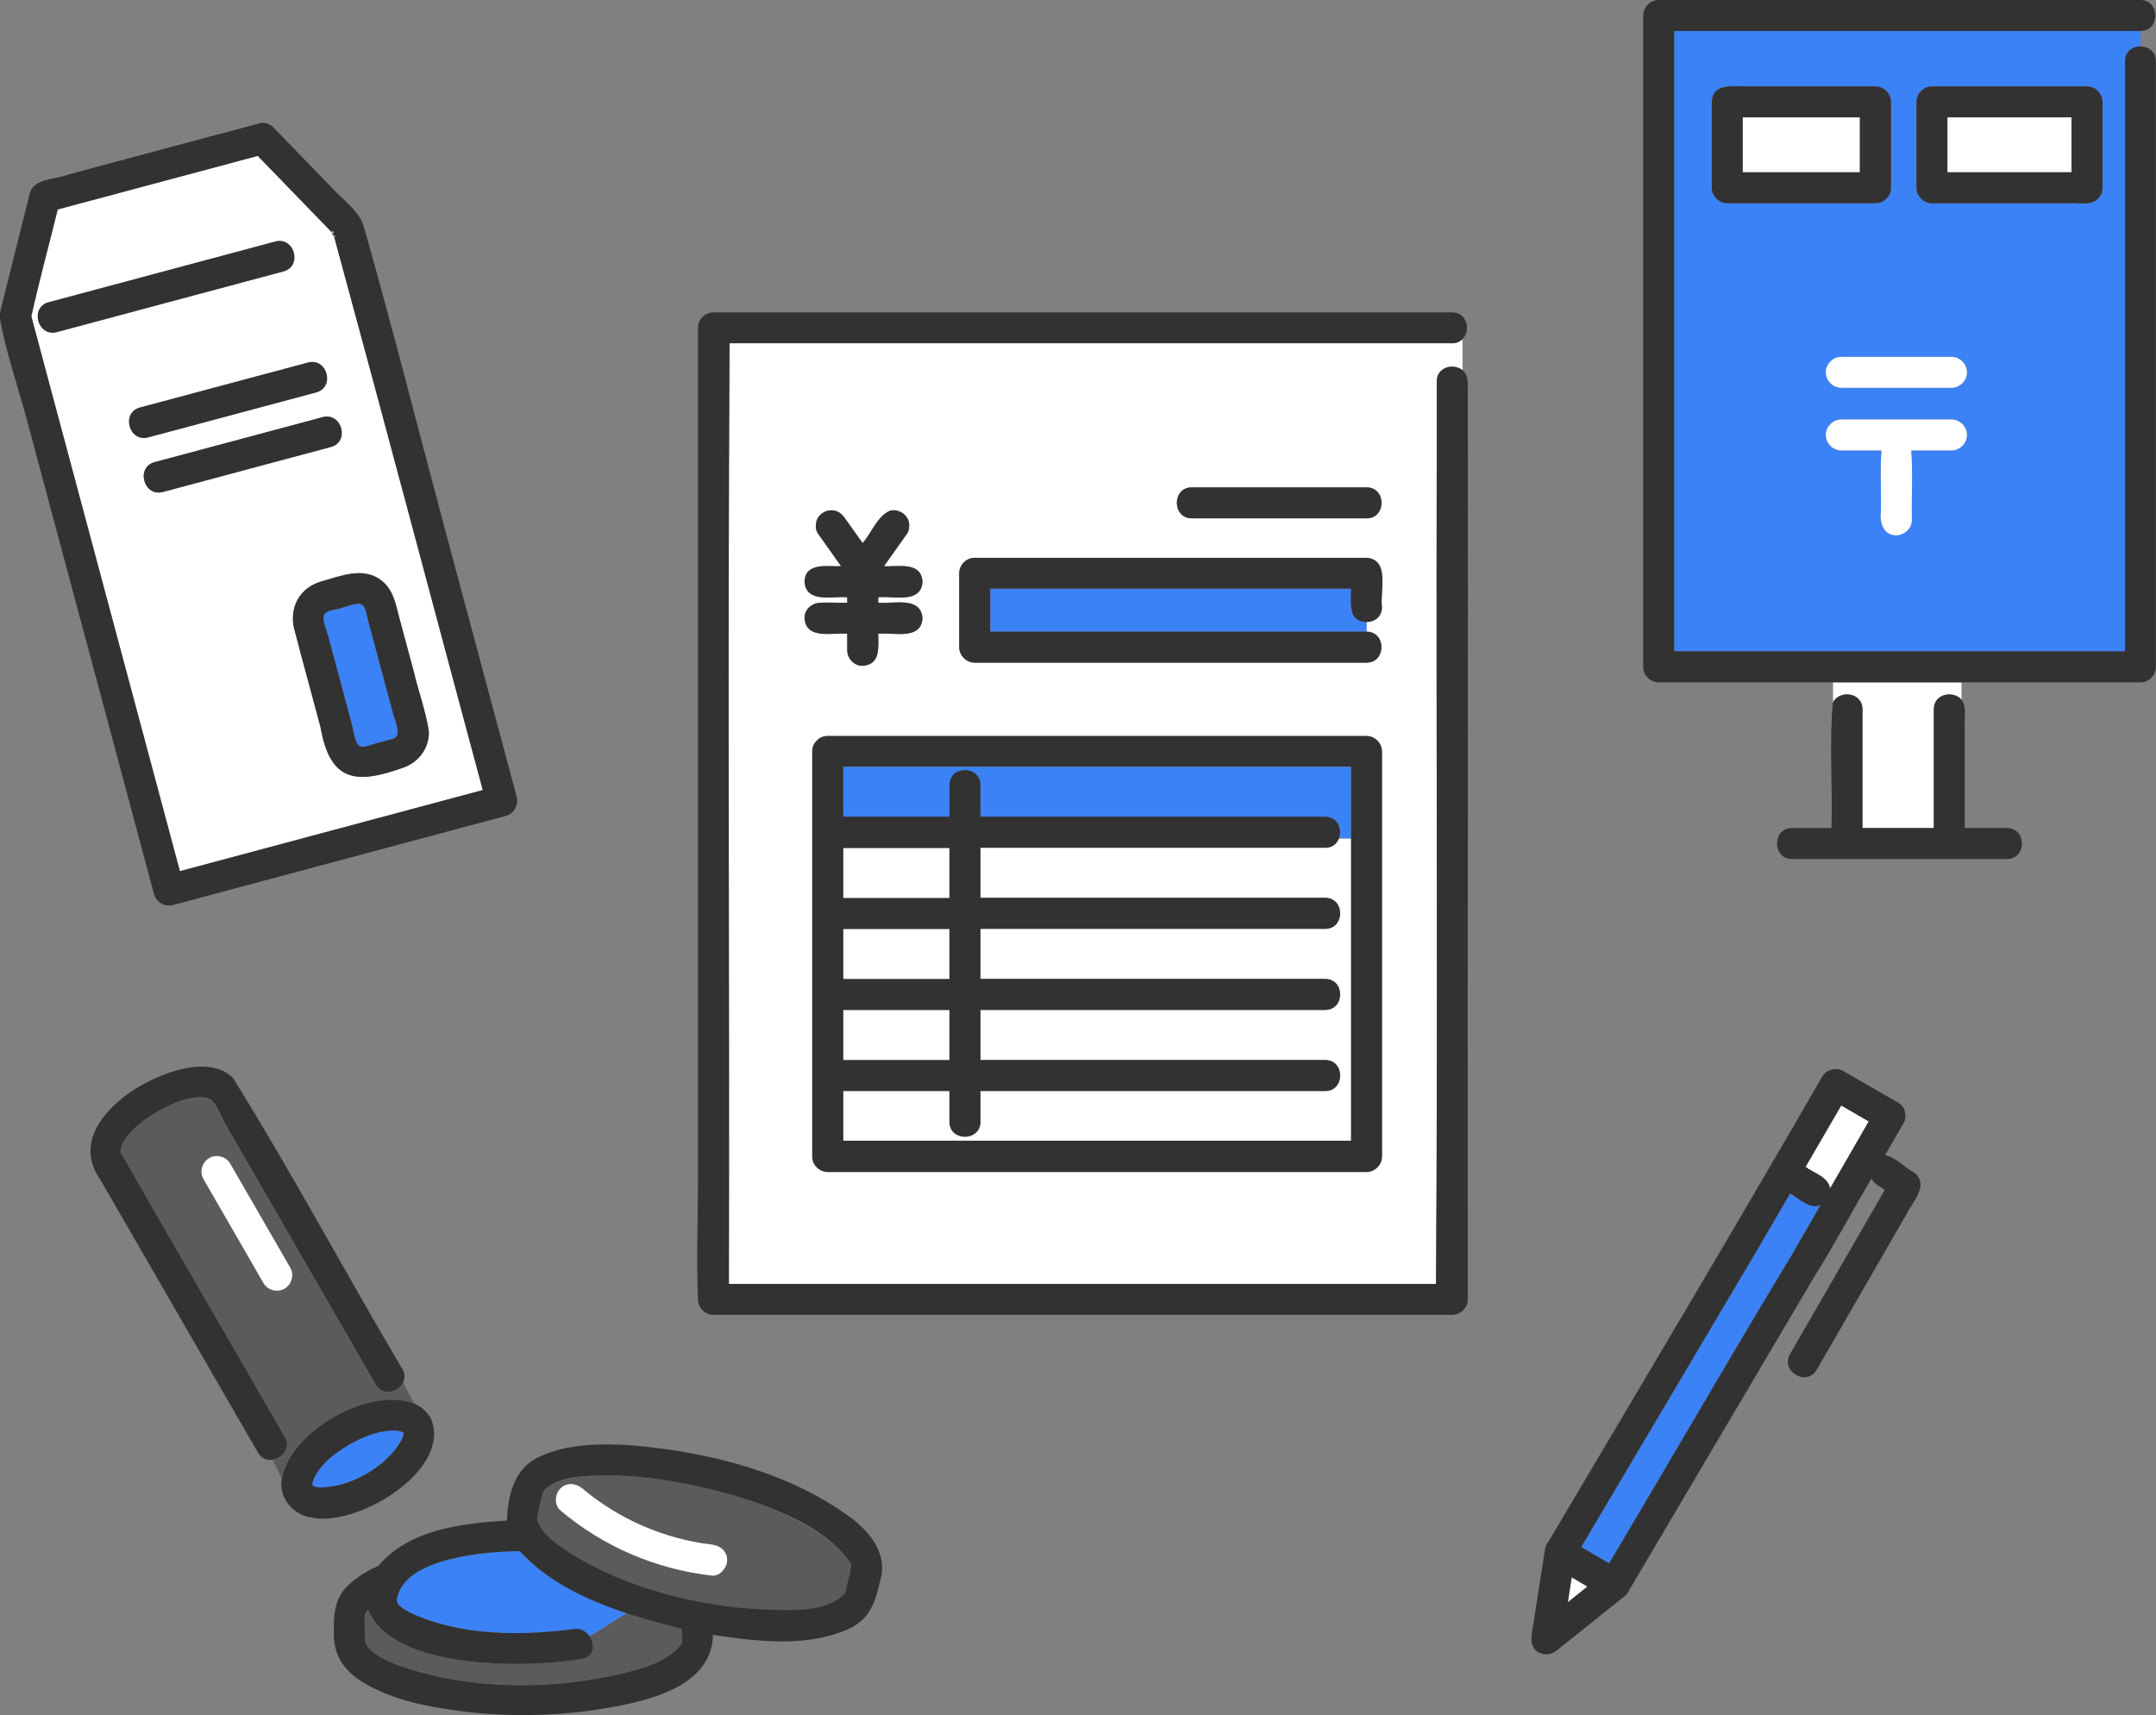
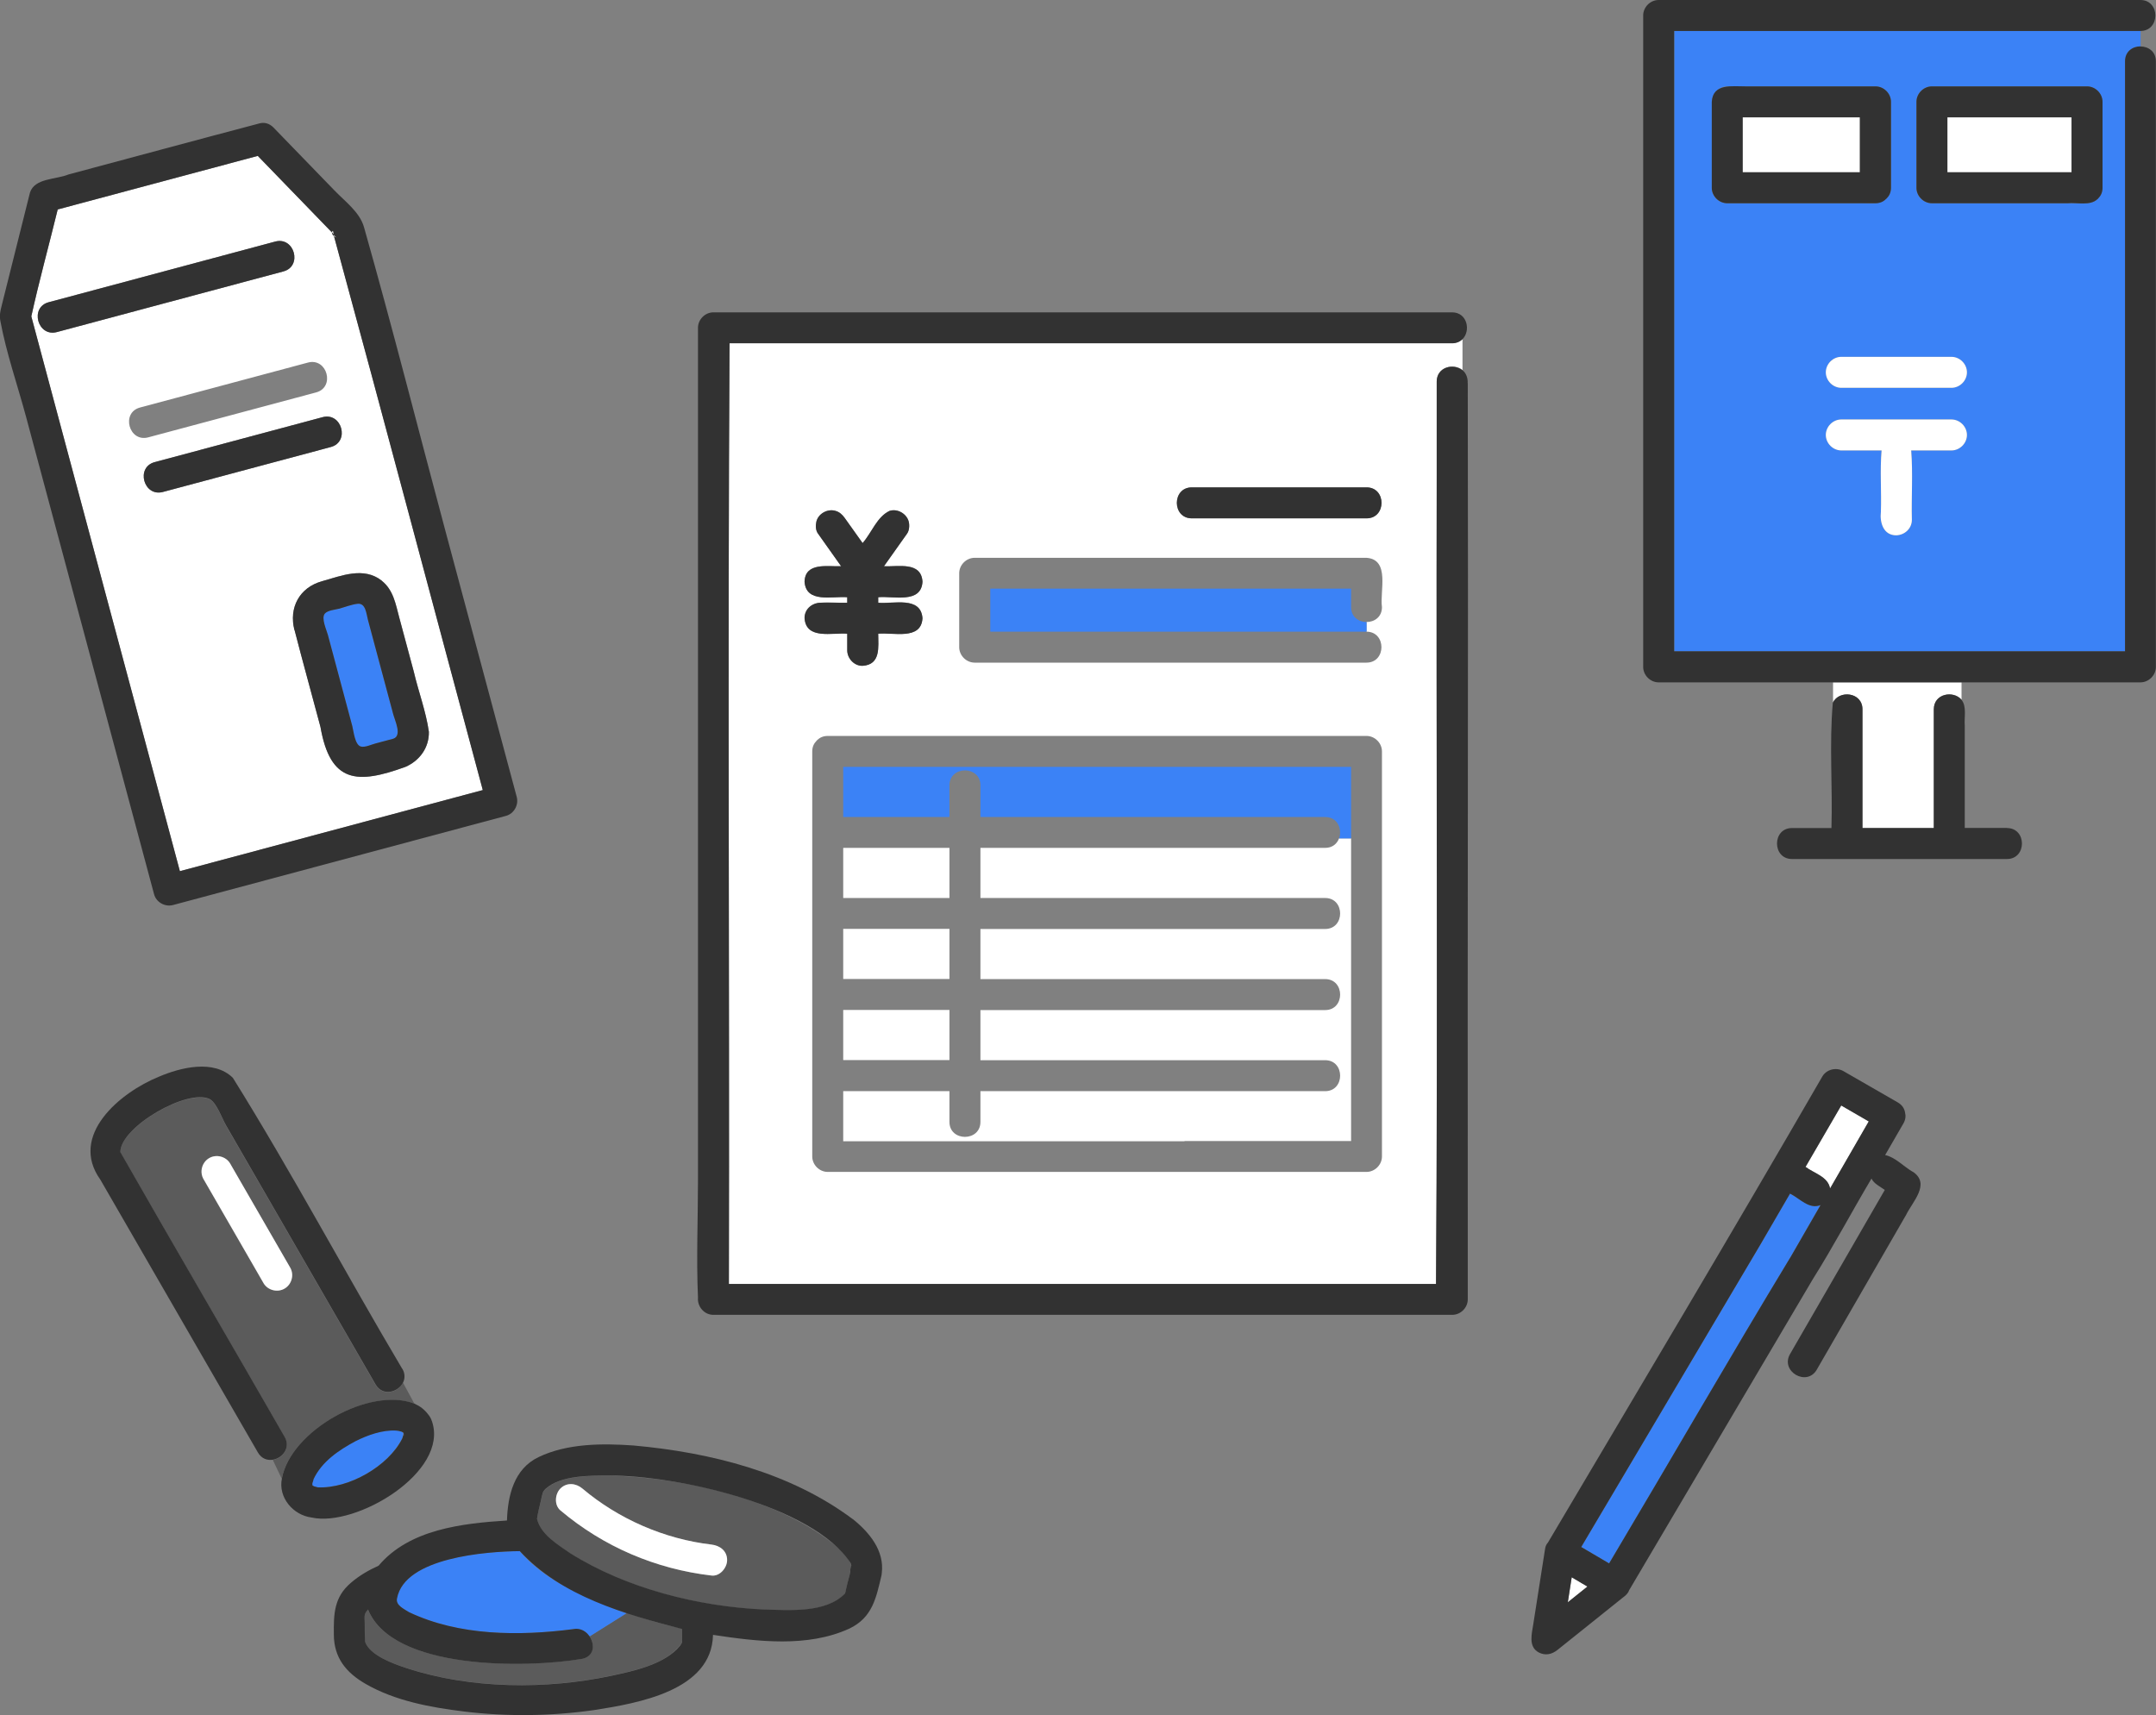
<svg xmlns="http://www.w3.org/2000/svg" id="_レイヤー_2" viewBox="0 0 187.93 149.53">
  <rect x="0" y="0" width="187.93" height="149.53" fill="#808080" stroke="none" />
  <defs>
    <style>.cls-1{fill:#323232;}.cls-2{fill:#5b5b5b;}.cls-3{fill:#3b82f6;}.cls-4{fill:#fff;}.cls-5{fill:#ffdc50;}</style>
  </defs>
  <g id="_レイヤー_1-2">
    <path class="cls-2" d="M35.13,120.54c-.41.86-1.77,1.25-2.4.18,0,0,0,0,0,0-4.34-7.53-8.69-15.05-13.03-22.58-.36-.63-.8-1.94-1.43-2.3-1.95-.94-7.77,2.43-7.79,4.62,4.71,8.26,9.57,16.55,14.32,24.83.55.95-.18,1.85-1.02,1.99l.78,1.64c.75-4.15,7.64-8.07,11.57-6.53l-1-1.84ZM22.96,111.87c-1.74-3.02-3.49-6.04-5.23-9.06-.37-.63-.15-1.47.48-1.84.63-.37,1.48-.15,1.84.48.22.38.44.76.65,1.13l4.57,7.92c.37.63.15,1.47-.48,1.84-.63.37-1.48.15-1.84-.48Z" />
    <path class="cls-3" d="M157.51,104.98c-.49-.31-.99-.61-1.48-.92-.86,1.47-1.72,2.95-2.57,4.42-5.21,8.8-10.42,17.59-15.63,26.39.81.48,1.62.95,2.43,1.43,5.28-8.87,10.44-17.82,15.78-26.65.88-1.53,1.77-3.06,2.65-4.6-.36.17-.84.12-1.18-.08Z" />
    <path class="cls-4" d="M157.38,101.73c.74.57,1.96.85,2.14,1.89,1.13-1.95,2.25-3.9,3.38-5.86-.8-.46-1.6-.93-2.4-1.39-1.04,1.78-2.08,3.57-3.11,5.35Z" />
    <path class="cls-4" d="M118.7,29.92h-55.1c-.18,27.34,0,54.67-.06,82.01h61.64c.16-23.56,0-47.13.06-70.7,0-2.66,0-5.31,0-7.97,0-1.25,1.42-1.64,2.24-1v-2.69c-.21.2-.51.34-.89.34h-7.89ZM103.88,42.49h15.23c1.74,0,1.74,2.7,0,2.7h-15.23c-1.74,0-1.74-2.7,0-2.7ZM70.13,53.89c.1-1.9,2.45-1.24,3.72-1.35v-.48c-1.29-.11-3.58.55-3.72-1.35.06-1.72,2.01-1.31,3.19-1.35-.67-.95-1.35-1.9-2.02-2.85-.21-.29-.21-.7-.14-1.04.17-.7.97-1.14,1.66-.94.36.1.6.33.81.62.52.73,1.04,1.46,1.56,2.19.79-.89,1.25-2.3,2.36-2.81.69-.21,1.48.25,1.66.94.08.31.06.77-.14,1.04-.67.95-1.35,1.9-2.02,2.85,1.23.06,3.26-.44,3.36,1.35-.11,1.95-2.56,1.22-3.86,1.35v.48c1.33.13,3.71-.6,3.86,1.35-.11,1.95-2.56,1.22-3.86,1.35,0,1.18.24,2.68-1.35,2.8-.73.03-1.35-.64-1.35-1.35v-1.45c-1.29-.11-3.58.55-3.72-1.35ZM120.46,69.9v30.92c0,.73-.62,1.35-1.35,1.35h-46.96c-.73,0-1.35-.62-1.35-1.35v-35.31c0-.4.15-.7.37-.92,0,0,.02-.02.02-.03.02-.01.03-.03.05-.04.22-.22.52-.36.91-.36h46.96c.73,0,1.35.62,1.35,1.35v4.39ZM120.46,52.93c0,.87-.67,1.3-1.35,1.3v.84c1.74,0,1.74,2.7,0,2.7h-34.15c-.73,0-1.35-.62-1.35-1.35v-6.44c0-.73.62-1.35,1.35-1.35h34.15c2.08.15,1.15,2.91,1.35,4.3Z" />
    <path class="cls-4" d="M159.77,61.27c.52-1.14,2.58-.94,2.58.57v10.35h6.22v-10.35c0-1.39,1.71-1.66,2.41-.84v-1.52h-11.2v1.78Z" />
    <path class="cls-4" d="M17.94,75.35c8.05-2.16,16.1-4.31,24.15-6.47-4.33-16.1-8.59-32.22-12.97-48.29-.13-.1-.18-.22-.18-.32-2.16-2.23-4.31-4.45-6.47-6.68-5.81,1.56-11.63,3.12-17.44,4.67-.76,3.12-1.61,6.19-2.3,9.32,4.3,16.13,8.64,32.25,12.95,48.37.75-.2,1.5-.4,2.25-.6ZM33.28,50.63c1.02.81,1.22,2.04,1.53,3.22.42,1.56.84,3.13,1.26,4.69.41,1.76,1.06,3.48,1.32,5.26.02,1.4-.82,2.53-2.05,3.06-4.19,1.52-6.54,1.44-7.4-3.49-.75-2.82-1.54-5.62-2.26-8.45-.5-1.94.43-3.7,2.39-4.25,1.7-.48,3.64-1.29,5.22-.05ZM4.96,28.95c-1.68.45-2.39-2.15-.72-2.6,6.58-1.76,13.17-3.53,19.75-5.29,1.68-.45,2.39,2.15.72,2.6-6.58,1.76-13.17,3.53-19.75,5.29ZM12.2,35.53c4.88-1.31,9.76-2.62,14.64-3.92,1.68-.45,2.39,2.15.72,2.6-.61.16-1.22.33-1.83.49-4.27,1.14-8.54,2.29-12.81,3.43-1.68.45-2.39-2.15-.72-2.6ZM13.48,40.29c4.88-1.31,9.76-2.62,14.64-3.92,1.68-.45,2.39,2.15.72,2.6-.61.16-1.22.33-1.83.49-4.27,1.14-8.54,2.29-12.81,3.43-1.68.45-2.39-2.15-.72-2.6Z" />
    <path class="cls-4" d="M29.37,20.71c-.07-.02-.18-.14-.27-.25,0,.04.01.09.02.13.06.05.14.09.25.12Z" />
    <path class="cls-4" d="M29.09,20.45c0-.06-.03-.13-.03-.19-.02-.22-.12-.14-.12,0,0,0,0,0,0,0,.03.03.09.11.15.18Z" />
    <path class="cls-1" d="M13.43,77.96c.19.71.96,1.13,1.66.94,9.67-2.59,19.34-5.18,29.01-7.77.71-.19,1.13-.96.94-1.66-2.06-7.7-4.12-15.39-6.19-23.09-2.37-8.85-4.62-17.75-7.12-26.57-.37-1.32-1.67-2.26-2.59-3.22-1.77-1.82-3.53-3.65-5.3-5.47-.38-.39-.83-.47-1.23-.36-5.55,1.46-11.09,2.97-16.64,4.45-1.07.45-2.96.3-3.36,1.59-.82,3.28-1.64,6.55-2.46,9.83-.12.47-.21.85-.12,1.34.52,2.81,1.5,5.61,2.24,8.36,3.72,13.88,7.44,27.75,11.16,41.63ZM2.76,27.7s-.02-.08-.03-.12c.69-3.13,1.54-6.21,2.3-9.32,5.81-1.56,11.63-3.12,17.44-4.67,2.16,2.23,4.31,4.45,6.47,6.68,0-.15.11-.22.12,0,0,.06.02.13.03.19.09.11.2.23.27.25-.11-.03-.19-.07-.25-.12,4.38,16.07,8.64,32.2,12.97,48.29-8.8,2.36-17.6,4.72-26.4,7.07C11.38,59.87,7.07,43.78,2.76,27.7Z" />
    <path class="cls-1" d="M29.09,20.45c-.06-.08-.12-.15-.15-.18,0,0,0,0,0,0,0,.09.04.22.18.32,0-.04-.02-.09-.02-.13Z" />
    <path class="cls-3" d="M158.75,2.7h-12.81v54.09h39.3V5.35c0-.87.67-1.3,1.35-1.3v-1.35h-27.83ZM149.21,16.37v-7.49c0-.73.62-1.35,1.35-1.35h12.92c.73,0,1.35.62,1.35,1.35v7.49c0,.4-.15.7-.37.92,0,0-.02.02-.03.03-.02.01-.03.03-.05.04-.61.6-1.72.28-2.51.36-3.77,0-7.54,0-11.32,0-.73,0-1.35-.62-1.35-1.35ZM170.1,39.27h-3.51c.17,2,0,4.04.06,6.05,0,.76-.62,1.32-1.35,1.35-1.13,0-1.46-1.11-1.35-2.05.05-1.78-.1-3.58.06-5.35h-3.51c-.73,0-1.35-.62-1.35-1.35s.62-1.35,1.35-1.35h9.6c.73,0,1.35.62,1.35,1.35s-.62,1.35-1.35,1.35ZM170.1,33.81h-9.6c-1.77-.06-1.77-2.63,0-2.7h9.6c.73,0,1.35.62,1.35,1.35s-.62,1.35-1.35,1.35ZM183.26,8.88v7.49c0,.4-.15.7-.37.92,0,0-.02.02-.02.03-.02.01-.03.03-.05.04-.63.61-1.77.28-2.59.36-3.95,0-7.9,0-11.84,0-.73,0-1.35-.62-1.35-1.35v-7.49c0-.73.62-1.35,1.35-1.35h13.52c.73,0,1.35.62,1.35,1.35Z" />
    <path class="cls-1" d="M186.58,4.04c-.67,0-1.35.43-1.35,1.3v51.44h-39.3V2.7h40.64c1.74,0,1.74-2.7,0-2.7h-41.99c-.73,0-1.35.62-1.35,1.35v56.79c0,.73.62,1.35,1.35,1.35h15.19v-1.3,1.3h11.2v-.37.37h15.6c.73,0,1.35-.62,1.35-1.35V5.35c0-.87-.67-1.3-1.35-1.3Z" />
    <path class="cls-1" d="M174.95,72.18h-3.69v-8.93c-.06-.72.19-1.67-.29-2.25v6.14-6.14c-.69-.82-2.41-.55-2.41.84v10.35h-6.22v-10.35c0-1.52-2.06-1.71-2.58-.57v4.94-4.94c-.32,3.59-.01,7.3-.12,10.92h-3.44c-1.74,0-1.74,2.7,0,2.7h18.74c1.74,0,1.74-2.7,0-2.7Z" />
    <polygon class="cls-5" points="27.24 129.5 27.25 129.51 27.24 129.5 27.24 129.5 27.24 129.5" />
    <path class="cls-5" d="M27.22,129.46s0,0,0,0c0,.01,0,.02.01.03,0-.02,0-.03-.01-.04,0,0,0,.01,0,.01Z" />
    <polygon class="cls-5" points="27.23 129.5 27.24 129.5 27.23 129.49 27.23 129.5" />
    <path class="cls-3" d="M35.13,124.88s-.12-.06-.16-.08c-.09-.03-.15-.04-.28-.07-.07,0-.2-.02-.2-.02-1.2-.06-2.45.39-3.53.93-1.47.79-2.93,1.79-3.65,3.31.02-.02-.07.27-.1.35,0,.04,0,.09,0,.14,0,.02.01.04.02.06.04.03.09.05.13.08.12.03.22.07.34.09,2.7.12,6.13-1.84,7.35-4.25.02-.06.05-.14.05-.14.05-.15.05-.42.05-.12,0,.02,0-.17,0-.18,0-.02-.01-.04-.02-.06,0,0-.01-.02-.02-.03Z" />
-     <path class="cls-5" d="M27.21,129.41s0,.03.01.04c0,0,0-.01,0-.01,0,0,0-.02-.01-.03Z" />
+     <path class="cls-5" d="M27.21,129.41s0,.03.01.04c0,0,0-.01,0-.01,0,0,0-.02-.01-.03" />
    <path class="cls-5" d="M27.25,129.51s0,0,0,0c.04.04.06.03,0,0Z" />
    <path class="cls-5" d="M27.24,129.5s0,0,0,0c0,0,0,0,0,0,0,0,0,0,0,0,0,0,0,0,0,0Z" />
    <path class="cls-5" d="M27.24,129.53s.01.03.01.04c0-.01,0-.02,0-.03,0,0,0,0,0,0Z" />
    <polygon class="cls-5" points="27.25 129.52 27.25 129.51 27.24 129.51 27.25 129.52" />
    <path class="cls-1" d="M37.64,123.89c-.03-.11-.08-.23-.15-.34-.05-.09-.11-.17-.17-.24-.32-.43-.73-.73-1.18-.93l1.54,2.82-1.54-2.82c-3.93-1.54-10.82,2.37-11.57,6.53l1.35,2.83-1.35-2.83c-.33,1.64.97,3.18,2.59,3.39,3.86.87,12.01-3.95,10.49-8.4ZM27.24,129.53s0,0,0,0c0,.01,0,.02,0,.03,0-.01,0-.03-.01-.04ZM35.16,125.16c0-.3,0-.03-.05.12,0,0-.03.08-.05.14-1.21,2.41-4.65,4.37-7.35,4.25-.12-.02-.23-.07-.34-.09-.04-.03-.09-.05-.13-.08,0,0,0,0,0,0,.06.04.05.05,0,0,0,0,0,0,0,0,0,0,0,0,0,0,0,0,0,0,0,0,0,0,0,0,0,0,0,0,0,0,0,0,0,0,0,0,0,0,0,0,0,0,0,0,0,0,0,0,0,0,0,0,0-.02-.01-.03t0,0s0,0,0-.01c0-.01,0-.03-.01-.04,0,0,0,.02.01.03,0-.04,0-.1,0-.14.03-.08.12-.37.1-.35.72-1.53,2.18-2.52,3.65-3.31,1.08-.54,2.33-.99,3.53-.93,0,0,.12.02.2.02.12.03.19.04.28.07.04.02.11.06.16.08,0,.01.02.02.02.03,0,.02,0,.04.02.06,0,0,0,.2,0,.18Z" />
-     <path class="cls-1" d="M27.22,129.45s0,.03.01.04c0,0,0,0,0,0,0,0,0,0,0,0,0-.03-.01-.05-.02-.06,0,0,0,.01,0,.01Z" />
    <path class="cls-1" d="M27.24,129.51s0,0,0,0c0,0,0,0,0,0,0,0,0,0,0,0,0,0,0,0,0,0Z" />
    <path class="cls-1" d="M35.07,119.35c-4.99-8.41-9.61-17.1-14.77-25.38-1.67-1.64-4.58-.9-6.45-.1-3.38,1.37-7.87,5.11-5.1,8.98,4.58,7.93,9.15,15.86,13.73,23.78.32.55.83.71,1.31.63l-1.79-3.75,1.79,3.75c.83-.14,1.57-1.04,1.02-1.99-4.75-8.28-9.61-16.57-14.32-24.83,0-2.18,5.85-5.57,7.79-4.62.63.36,1.06,1.67,1.43,2.3,4.34,7.53,8.69,15.05,13.03,22.58,0,0,0,0,0,0,.62,1.07,1.98.68,2.4-.18l-1.94-3.55,1.94,3.55c.16-.34.18-.76-.07-1.19Z" />
    <path class="cls-4" d="M20.72,102.58c-.22-.38-.44-.76-.65-1.13-.36-.63-1.22-.85-1.84-.48-.63.37-.85,1.21-.48,1.84,1.52,2.64,3.05,5.28,4.57,7.92.22.38.44.76.65,1.13.36.63,1.22.85,1.84.48.63-.37.85-1.21.48-1.84l-4.57-7.92Z" />
    <path class="cls-3" d="M30.71,63.31c.11.41.21,1.62.73,1.77.36.11.94-.17,1.28-.26.52-.14,1.05-.28,1.57-.42.77-.25.13-1.57,0-2.08-.4-1.5-.81-3.01-1.21-4.51-.34-1.26-.68-2.52-1.01-3.78-.14-.52-.19-1.48-.91-1.39-.52.06-1.06.28-1.57.42-.34.09-1.04.14-1.28.44-.33.4.16,1.44.27,1.85.71,2.65,1.42,5.31,2.13,7.96Z" />
    <path class="cls-1" d="M25.67,54.92c.73,2.82,1.51,5.63,2.26,8.45.86,4.93,3.22,5.01,7.4,3.49,1.23-.53,2.08-1.67,2.05-3.06-.25-1.78-.91-3.5-1.32-5.26-.42-1.56-.84-3.13-1.26-4.69-.32-1.18-.51-2.41-1.53-3.22-1.57-1.24-3.51-.43-5.22.05-1.96.55-2.89,2.31-2.39,4.25ZM28.31,53.5c.25-.3.94-.35,1.28-.44.5-.14,1.05-.36,1.57-.42.72-.09.77.87.91,1.39l2.22,8.29c.14.51.77,1.82,0,2.08-.52.14-1.05.28-1.57.42-.35.09-.92.37-1.28.26-.51-.15-.62-1.35-.73-1.77-.71-2.65-1.42-5.31-2.13-7.96-.11-.42-.6-1.45-.27-1.85Z" />
-     <path class="cls-1" d="M12.92,38.13c4.88-1.31,9.76-2.62,14.64-3.92,1.67-.45.96-3.05-.72-2.6-4.27,1.14-8.54,2.29-12.81,3.43-.61.16-1.22.33-1.83.49-1.67.45-.96,3.05.72,2.6Z" />
    <path class="cls-1" d="M24.71,23.66c1.67-.45.96-3.05-.72-2.6-5.76,1.54-11.52,3.09-17.28,4.63-.82.22-1.65.44-2.47.66-1.67.45-.96,3.05.72,2.6,6.58-1.76,13.17-3.53,19.75-5.29Z" />
    <path class="cls-1" d="M28.84,38.97c1.67-.45.96-3.05-.72-2.6-4.88,1.31-9.76,2.62-14.64,3.92-1.67.45-.96,3.05.72,2.6,4.88-1.31,9.76-2.62,14.64-3.92Z" />
    <path class="cls-2" d="M54.62,140.63l-3.23,2.03c.49.72.37,1.81-.7,1.96-4.8.81-16.48,1-18.62-4.31-.35.39-.3.48-.29,1.15,0,.56,0,1.13.04,1.68.42,1.18,2.44,1.9,3.64,2.29,5.59,1.82,12.15,1.87,17.86.65,2.03-.44,4.78-1,6.08-2.79.02-.03.04-.11.06-.19,0-.37-.01-.74,0-1.11-1.64-.37-3.25-.83-4.83-1.39Z" />
    <path class="cls-3" d="M53.24,140.14c-2.85-1.14-5.91-2.53-7.94-4.91-2.94.02-10.03.56-10.7,4.11-.15.61.63.94,1.04,1.21,4.38,2.08,9.6,2.09,14.33,1.48.63-.09,1.13.21,1.42.64l3.23-2.03c-.46-.16-.93-.31-1.38-.49Z" />
    <path class="cls-2" d="M73.52,135.36c-4.84-4.55-13.91-6.59-20.43-6.71-1.62,0-4.2-.03-5.51,1.15-.33.29-.29.45-.42.99-.12.53-.29,1.11-.35,1.65.34,1.38,1.79,2.22,2.89,2.99,4.89,3.08,11.15,4.66,16.89,4.91,2.21.05,5.39.34,7.07-1.4.15-.61.28-1.22.45-1.82,0-.01,0-.02,0-.03-.01-.2.02-.4.09-.58-.02-.08-.05-.19-.06-.21-.14-.35-.38-.65-.63-.92ZM62.03,137.36c-4.88-.57-9.42-2.51-13.18-5.68-.56-.47-.48-1.43,0-1.91.55-.55,1.35-.47,1.91,0,3.16,2.67,7.16,4.41,11.27,4.89.73.08,1.35.55,1.35,1.35,0,.67-.62,1.43-1.35,1.35Z" />
    <path class="cls-2" d="M73.67,138.9c.04-.08.07-.19,0,0h0Z" />
    <path class="cls-1" d="M74.33,132.44c-5.45-4.08-12.43-5.82-19.12-6.42-2.7-.19-5.76-.19-8.26,1.01-2.16,1.03-2.69,3.37-2.76,5.53-3.89.25-8.51.76-11.19,3.94-.87.39-1.69.87-2.4,1.48-1.49,1.26-1.52,2.73-1.5,4.53.01,2,1.05,3.31,2.78,4.3,2.57,1.48,5.64,2.04,8.55,2.4,3.76.46,7.59.41,11.34-.12,3.84-.6,10.28-1.69,10.38-6.56,3.84.58,8.24,1.13,11.89-.55,2.01-.96,2.33-2.67,2.8-4.65,0-.06.02-.12.02-.18.25-1.94-1.07-3.55-2.52-4.71ZM59.46,143.12c-.03.22-.23.41-.45.66-1.41,1.39-3.82,1.91-5.68,2.31-5.71,1.22-12.28,1.17-17.86-.65-1.2-.39-3.22-1.12-3.64-2.29-.05-.55-.03-1.13-.04-1.68-.02-.67-.06-.76.29-1.15,2.14,5.31,13.81,5.12,18.62,4.31,1.8-.32.85-2.91-.72-2.6-4.73.61-9.95.6-14.33-1.48-.41-.27-1.19-.6-1.04-1.21.67-3.55,7.75-4.08,10.7-4.11,3.62,3.94,9.13,5.49,14.15,6.79-.01.37,0,.74,0,1.11ZM73.67,138.9c.07-.19.04-.08,0,0h0ZM74.11,137.07s0,.02,0,.03c-.17.6-.31,1.21-.45,1.82-1.68,1.74-4.86,1.45-7.07,1.4-5.73-.26-11.99-1.83-16.89-4.91-1.1-.77-2.55-1.61-2.89-2.99.07-.53.23-1.11.35-1.65.13-.55.1-.7.42-.99,1.31-1.17,3.88-1.14,5.51-1.14,5.79-.03,17.79,2.58,21.06,7.64,0,.02.03.12.06.21-.08.18-.11.38-.09.58Z" />
    <path class="cls-4" d="M170.1,31.11h-9.6c-.73,0-1.35.62-1.35,1.35s.62,1.35,1.35,1.35h9.6c.73,0,1.35-.62,1.35-1.35s-.62-1.35-1.35-1.35Z" />
    <path class="cls-4" d="M170.1,36.57h-9.6c-.73,0-1.35.62-1.35,1.35s.62,1.35,1.35,1.35h3.51c-.15,1.76,0,3.57-.06,5.35-.11.94.22,2.06,1.35,2.05.73-.03,1.35-.59,1.35-1.35-.05-2.01.1-4.05-.06-6.05h3.51c.73,0,1.35-.62,1.35-1.35s-.62-1.35-1.35-1.35Z" />
    <path class="cls-4" d="M162.12,10.23h-10.22v4.79h10.22v-4.79Z" />
    <path class="cls-1" d="M163.47,17.72c.4,0,.7-.14.91-.36.02-.01.03-.03.05-.04,0,0,.02-.02.03-.03.22-.22.37-.52.37-.92v-7.49c0-.73-.62-1.35-1.35-1.35h-11.32c-1.16.01-2.86-.29-2.95,1.35,0,2.5,0,4.99,0,7.49,0,.73.62,1.35,1.35,1.35h12.92ZM151.9,15.02v-4.79h10.22v4.79h-10.22Z" />
    <path class="cls-4" d="M169.74,15.02h10.82v-4.79h-10.82v4.79Z" />
    <path class="cls-1" d="M168.4,7.53c-.73,0-1.35.62-1.35,1.35v7.49c0,.73.62,1.35,1.35,1.35h11.84c.82-.08,1.95.25,2.59-.36.02-.01.03-.03.05-.04,0,0,.02-.02.02-.03.22-.22.37-.52.37-.92v-7.49c0-.73-.62-1.35-1.35-1.35h-13.52ZM180.57,10.23v4.79h-10.82v-4.79h10.82Z" />
    <path class="cls-4" d="M62.03,134.66c-4.11-.48-8.11-2.22-11.27-4.89-.56-.47-1.36-.55-1.91,0-.48.48-.56,1.44,0,1.91,3.76,3.17,8.3,5.11,13.18,5.68.72.08,1.35-.68,1.35-1.35,0-.8-.62-1.26-1.35-1.35Z" />
    <path class="cls-4" d="M136.66,139.69c.57-.46,1.14-.91,1.71-1.37-.46-.27-.92-.54-1.37-.81-.11.73-.23,1.45-.34,2.18Z" />
    <path class="cls-1" d="M166.76,102.18c-.8-.45-1.54-1.29-2.44-1.48.53-.92,1.06-1.83,1.59-2.75.19-.33.22-.65.15-.93-.05-.35-.24-.68-.64-.91-1.58-.91-3.16-1.82-4.74-2.73-.63-.36-1.48-.15-1.84.48-7.86,13.61-15.91,27.1-23.91,40.62-.15.16-.24.38-.26.61,0,.04-.01.08-.02.12-.33,2.13-.66,4.26-1,6.39-.13.84-.45,1.96.47,2.46.57.3,1.14.18,1.63-.21,1.92-1.54,3.85-3.08,5.77-4.62.21-.15.41-.35.49-.6,5.33-9.03,10.66-18.06,16-27.1,1.8-2.86,3.39-5.87,5.12-8.78.21.45.76.7,1.16.99-2.75,4.77-5.51,9.54-8.26,14.31-.87,1.51,1.46,2.87,2.33,1.36,2.59-4.49,5.19-8.99,7.78-13.48.56-1.16,2.15-2.7.62-3.76ZM136.66,139.69c.11-.73.23-1.45.34-2.18.46.27.92.54,1.37.81-.57.46-1.14.91-1.71,1.37ZM156.04,109.65c-5.34,8.82-10.5,17.78-15.78,26.65-.81-.48-1.62-.95-2.43-1.43,5.21-8.8,10.42-17.59,15.63-26.39.86-1.47,1.71-2.95,2.57-4.42.83.41,1.66,1.41,2.66,1-.88,1.53-1.77,3.06-2.65,4.6ZM159.52,103.62c-.17-1.04-1.4-1.33-2.14-1.89,1.04-1.78,2.08-3.57,3.11-5.35.8.46,1.6.93,2.4,1.39-1.13,1.95-2.25,3.9-3.38,5.86Z" />
    <path class="cls-4" d="M82.76,92.42v-4.37h-9.26v4.37h9.26Z" />
    <path class="cls-4" d="M103.25,99.48h14.52v-26.39h-1.05c-.17.46-.57.83-1.21.83h-30.05v4.37h30.05c1.74,0,1.74,2.7,0,2.7h-30.05v4.37h30.05c1.74,0,1.74,2.7,0,2.7h-30.05v4.37h30.05c1.74,0,1.74,2.7,0,2.7h-30.05v2.68c0,1.74-2.7,1.74-2.7,0v-2.68h-9.26v4.37h29.75Z" />
    <path class="cls-4" d="M82.76,78.29v-4.37h-9.26v4.37h9.26Z" />
    <path class="cls-4" d="M82.76,85.35v-4.37h-9.26v4.37h9.26Z" />
    <path class="cls-1" d="M127.93,33.41c.03-.47-.15-.91-.46-1.14v9.48-9.48c-.82-.63-2.24-.25-2.24,1v7.97c-.05,23.57.1,47.13-.06,70.7h-61.64c.06-27.34-.11-54.68.06-82.01h62.98c.38,0,.68-.14.89-.34v-1.83,1.83c.76-.72.46-2.36-.89-2.36H62.19c-.73,0-1.35.62-1.35,1.35v74.29c0,3.41-.15,6.86,0,10.26-.07.78.55,1.51,1.35,1.5h64.4c.73,0,1.35-.62,1.35-1.35v-7.97c-.03-23.97.05-47.94,0-71.91Z" />
    <path class="cls-1" d="M72.42,52.55h-.94c-.71,0-1.38.62-1.35,1.35.14,1.9,2.42,1.24,3.72,1.35v1.45c0,.71.62,1.38,1.35,1.35,1.58-.11,1.36-1.64,1.35-2.8,1.3-.13,3.75.6,3.86-1.35-.15-1.95-2.54-1.22-3.86-1.35v-.48c1.3-.13,3.75.6,3.86-1.35-.11-1.79-2.13-1.29-3.36-1.35.67-.95,1.35-1.9,2.02-2.85.19-.27.22-.73.14-1.04-.18-.69-.97-1.15-1.66-.94-1.11.51-1.57,1.91-2.36,2.81-.52-.73-1.04-1.46-1.56-2.19-.21-.29-.45-.52-.81-.62-.69-.2-1.49.24-1.66.94-.08.34-.07.75.14,1.04.67.95,1.35,1.9,2.02,2.85-1.18.04-3.14-.37-3.19,1.35.14,1.9,2.42,1.24,3.72,1.35v.48h-1.43Z" />
    <path class="cls-3" d="M117.77,52.93v-1.61h-31.45v3.75h32.8v-.84c-.67,0-1.35-.43-1.35-1.3Z" />
-     <path class="cls-1" d="M86.31,55.07v-3.75h31.45c.01,1.21-.3,2.89,1.35,2.91.67,0,1.35-.43,1.35-1.3-.19-1.39.73-4.15-1.35-4.3-11.38,0-22.77,0-34.15,0-.73,0-1.35.62-1.35,1.35v6.44c0,.73.62,1.35,1.35,1.35h34.15c1.74,0,1.74-2.7,0-2.7h-32.8Z" />
    <path class="cls-1" d="M117.23,45.19h1.89c1.74,0,1.74-2.7,0-2.7h-15.23c-1.74,0-1.74,2.7,0,2.7h13.34Z" />
    <path class="cls-3" d="M117.77,66.86h-44.27v4.37h9.26v-2.76c0-1.74,2.7-1.74,2.7,0v2.76h30.05c1.1,0,1.5,1.07,1.21,1.86h1.05v-6.23Z" />
-     <path class="cls-1" d="M72.15,102.18h46.96c.73,0,1.35-.62,1.35-1.35v-35.31c0-.73-.62-1.35-1.35-1.35h-46.96c-.4,0-.7.14-.91.36-.02.01-.03.03-.05.04,0,0-.02.02-.02.03-.22.22-.37.52-.37.92v35.31c0,.73.62,1.35,1.35,1.35ZM73.5,73.93h9.26v4.37h-9.26v-4.37ZM73.5,80.99h9.26v4.37h-9.26v-4.37ZM73.5,88.05h9.26v4.37h-9.26v-4.37ZM73.5,95.11h9.26v2.68c0,1.74,2.7,1.74,2.7,0v-2.68h30.05c1.74,0,1.74-2.7,0-2.7h-30.05v-4.37h30.05c1.74,0,1.74-2.7,0-2.7h-30.05v-4.37h30.05c1.74,0,1.74-2.7,0-2.7h-30.05v-4.37h30.05c1.7.02,1.76-2.68,0-2.7h-30.05v-2.76c0-1.74-2.7-1.74-2.7,0v2.76h-9.26v-4.37h44.27v32.62h-44.27v-4.37Z" />
  </g>
</svg>